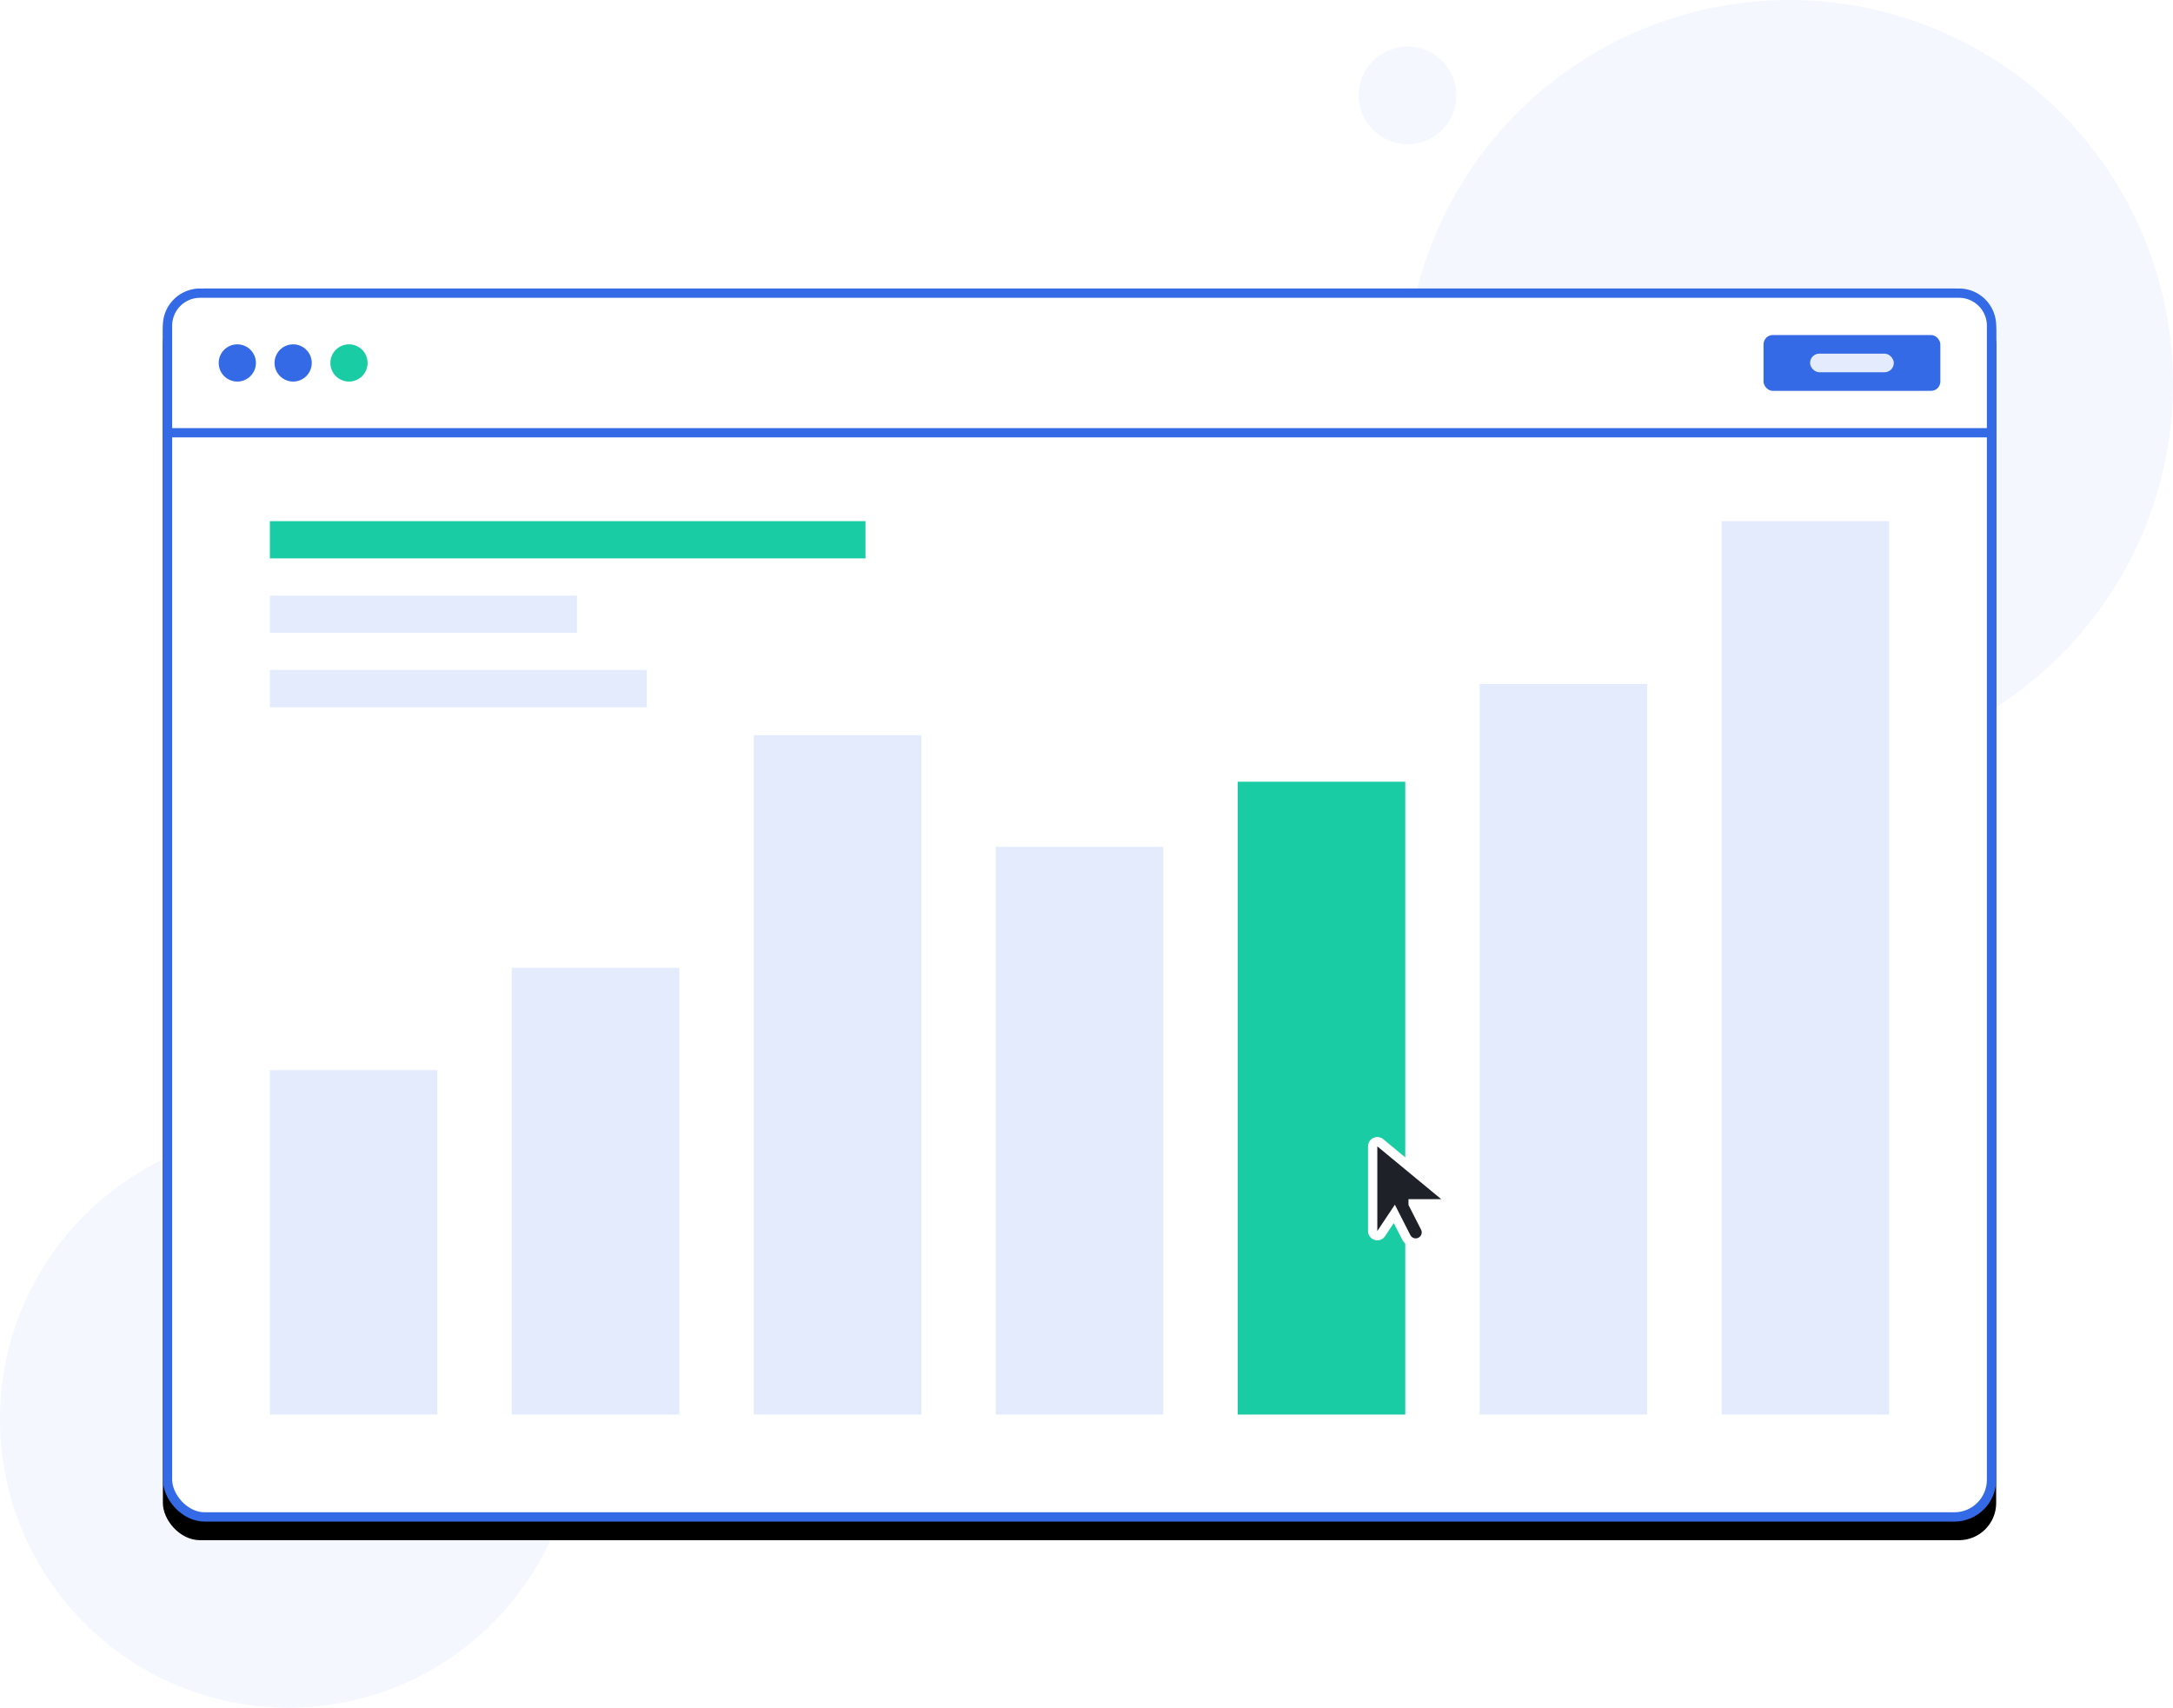
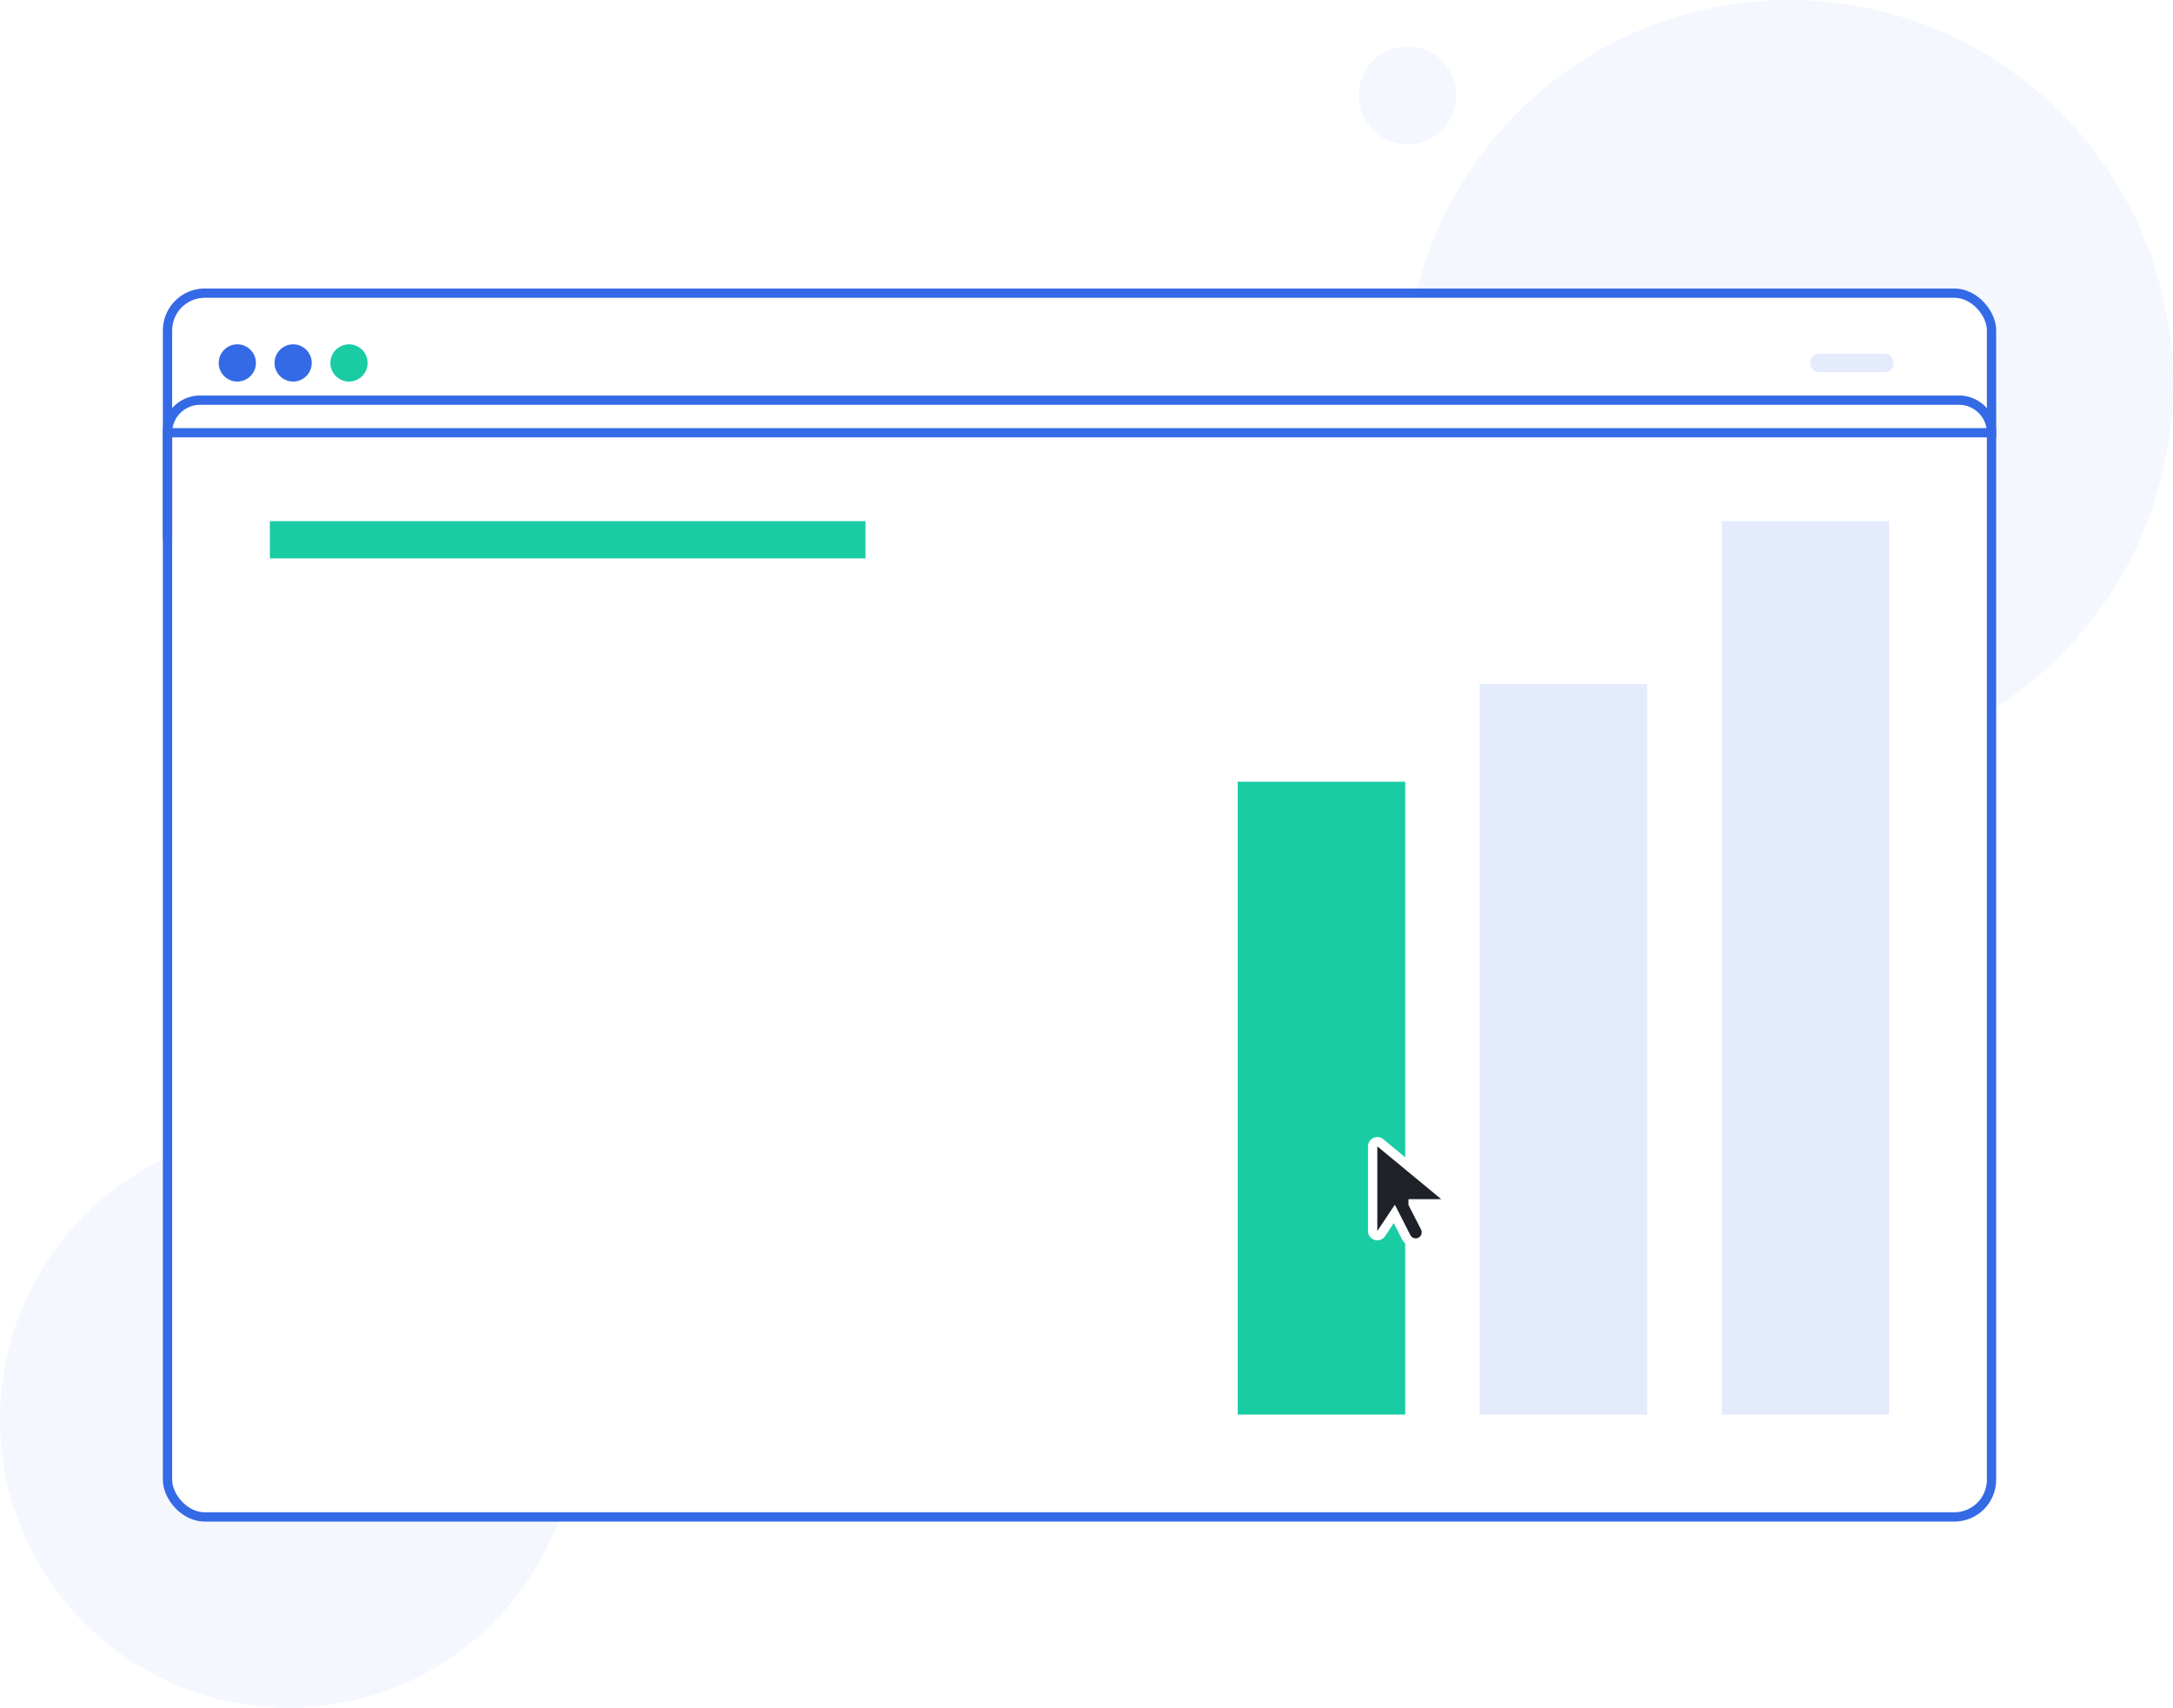
<svg xmlns="http://www.w3.org/2000/svg" xmlns:xlink="http://www.w3.org/1999/xlink" width="467" height="367">
  <style>.W{fill-rule:nonzero}.X{fill:#E3EBFC}.Y{fill:#19CCA3}</style>
  <defs>
-     <rect id="A" width="394" height="265" x="35" y="62" rx="8" />
    <filter id="B" width="110.2%" height="115.1%" x="-5.1%" y="-6%" filterUnits="objectBoundingBox">
      <feOffset dy="4" in="SourceAlpha" result="A" />
      <feGaussianBlur in="A" result="B" stdDeviation="6" />
      <feComposite in="B" in2="SourceAlpha" operator="out" result="B" />
      <feColorMatrix in="B" values="0 0 0 0 0.208 0 0 0 0 0.416 0 0 0 0 0.902 0 0 0 0.12 0" />
    </filter>
  </defs>
  <g fill="none" fill-rule="evenodd">
    <g class="W X">
      <circle cx="384.5" cy="82.5" r="82.5" opacity=".405" />
      <circle cx="62" cy="305" r="62" opacity=".405" />
      <circle cx="302.5" cy="20.5" r="10.5" opacity=".405" />
    </g>
    <use filter="url(#B)" xlink:href="#A" fill="#000" />
    <rect width="392" height="263" x="36" y="63" rx="8" fill="#FFF" stroke="#356AE6" stroke-width="2" />
    <g class="W">
      <path d="M58 112h128v8H58z" class="Y" />
-       <path d="M58 128h66v8H58zm0 16h81v8H58zm0 86h36v74H58zm52-22h36v96h-36zm52-50h36v146h-36zm52 24h36v122h-36z" class="X" />
      <path d="M266 168h36v136h-36z" class="Y" />
      <path d="M318 147h36v157h-36zm52-35h36v192h-36z" class="X" />
    </g>
    <g stroke-width="2">
-       <path d="M36 93h392V70a7 7 0 0 0-7-7H43a7 7 0 0 0-7 7v23z" fill="#FFF" stroke="#356AE6" />
+       <path d="M36 93h392a7 7 0 0 0-7-7H43a7 7 0 0 0-7 7v23z" fill="#FFF" stroke="#356AE6" />
      <path d="M303.698 258.714l2.592 5.088a2.291 2.291 0 1 1-4.083 2.08l-2.552-5.008-2.823 4.235a1 1 0 0 1-1.832-.555V246.36a1 1 0 0 1 1.637-.77l13.743 11.352a1 1 0 0 1-.637 1.771h-6.045z" fill="#1F2129" stroke="#FFF" class="W" />
    </g>
    <g class="W">
      <g fill="#356AE6">
        <circle cx="51" cy="78" r="4" />
        <circle cx="63" cy="78" r="4" />
      </g>
      <circle cx="75" cy="78" r="4" class="Y" />
    </g>
-     <rect width="38" height="12" x="379" y="72" rx="2" fill="#356AE6" class="W" />
    <rect width="18" height="4" x="389" y="76" rx="2" class="W X" />
  </g>
</svg>